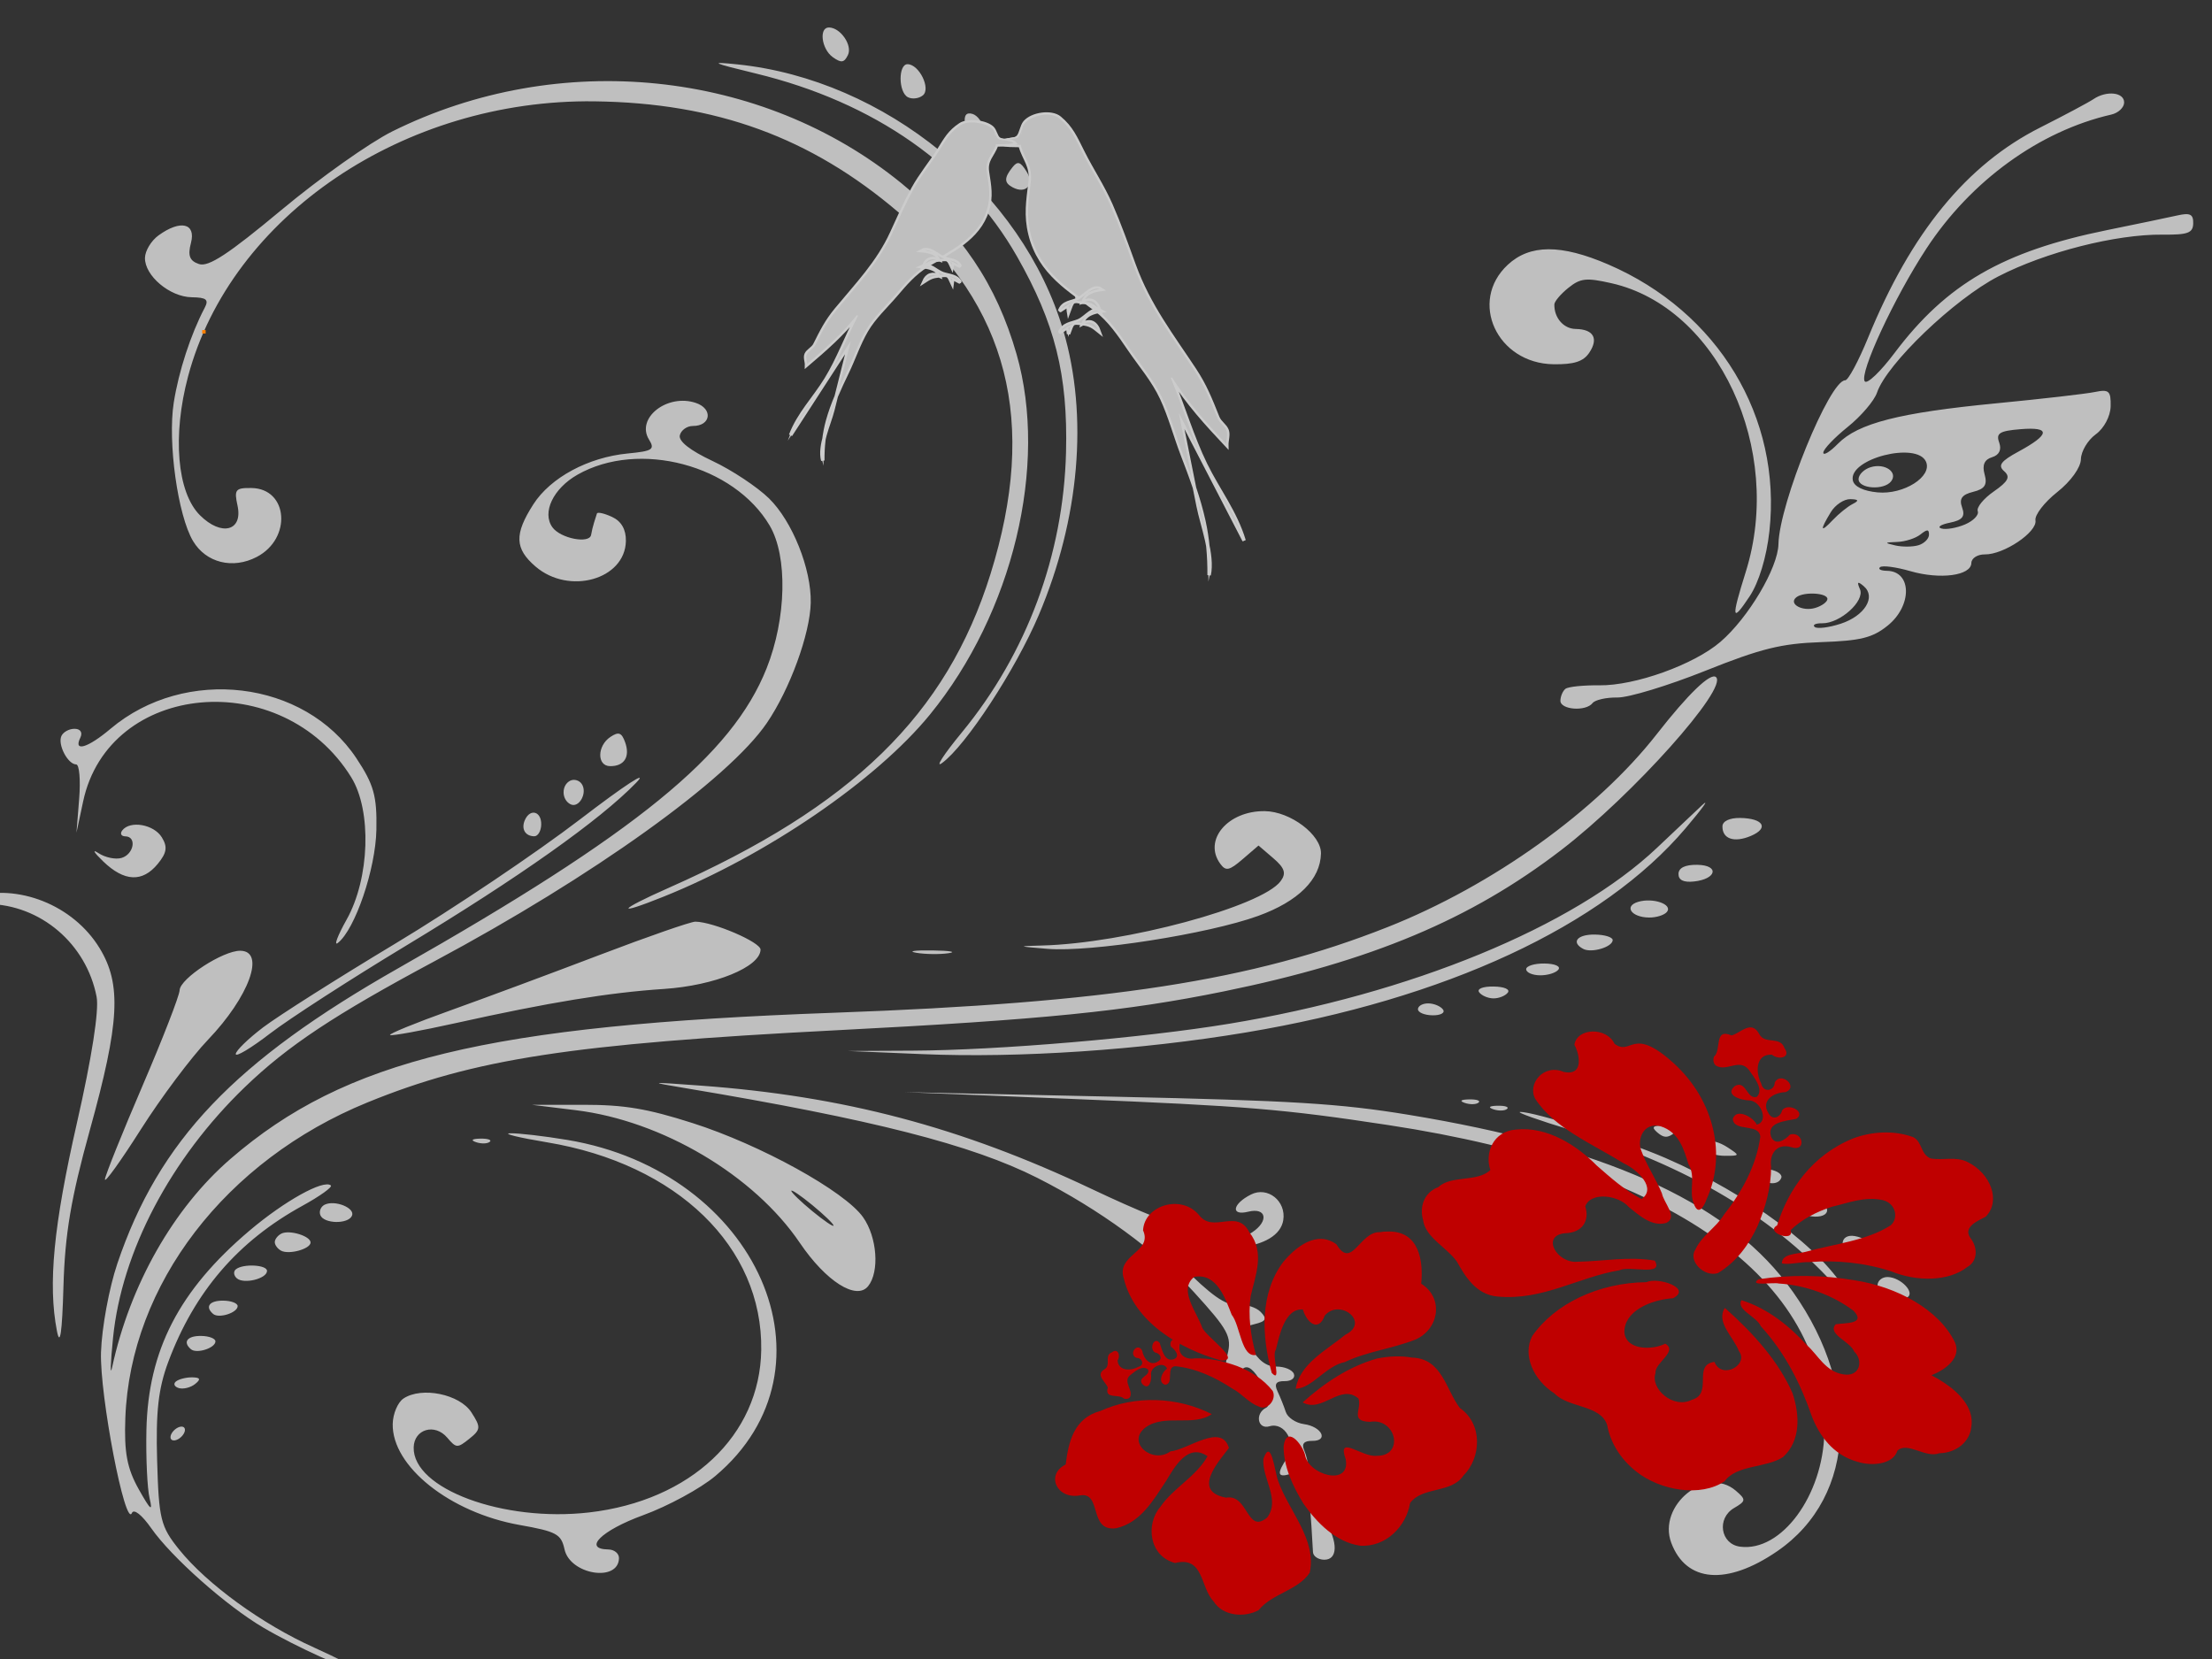
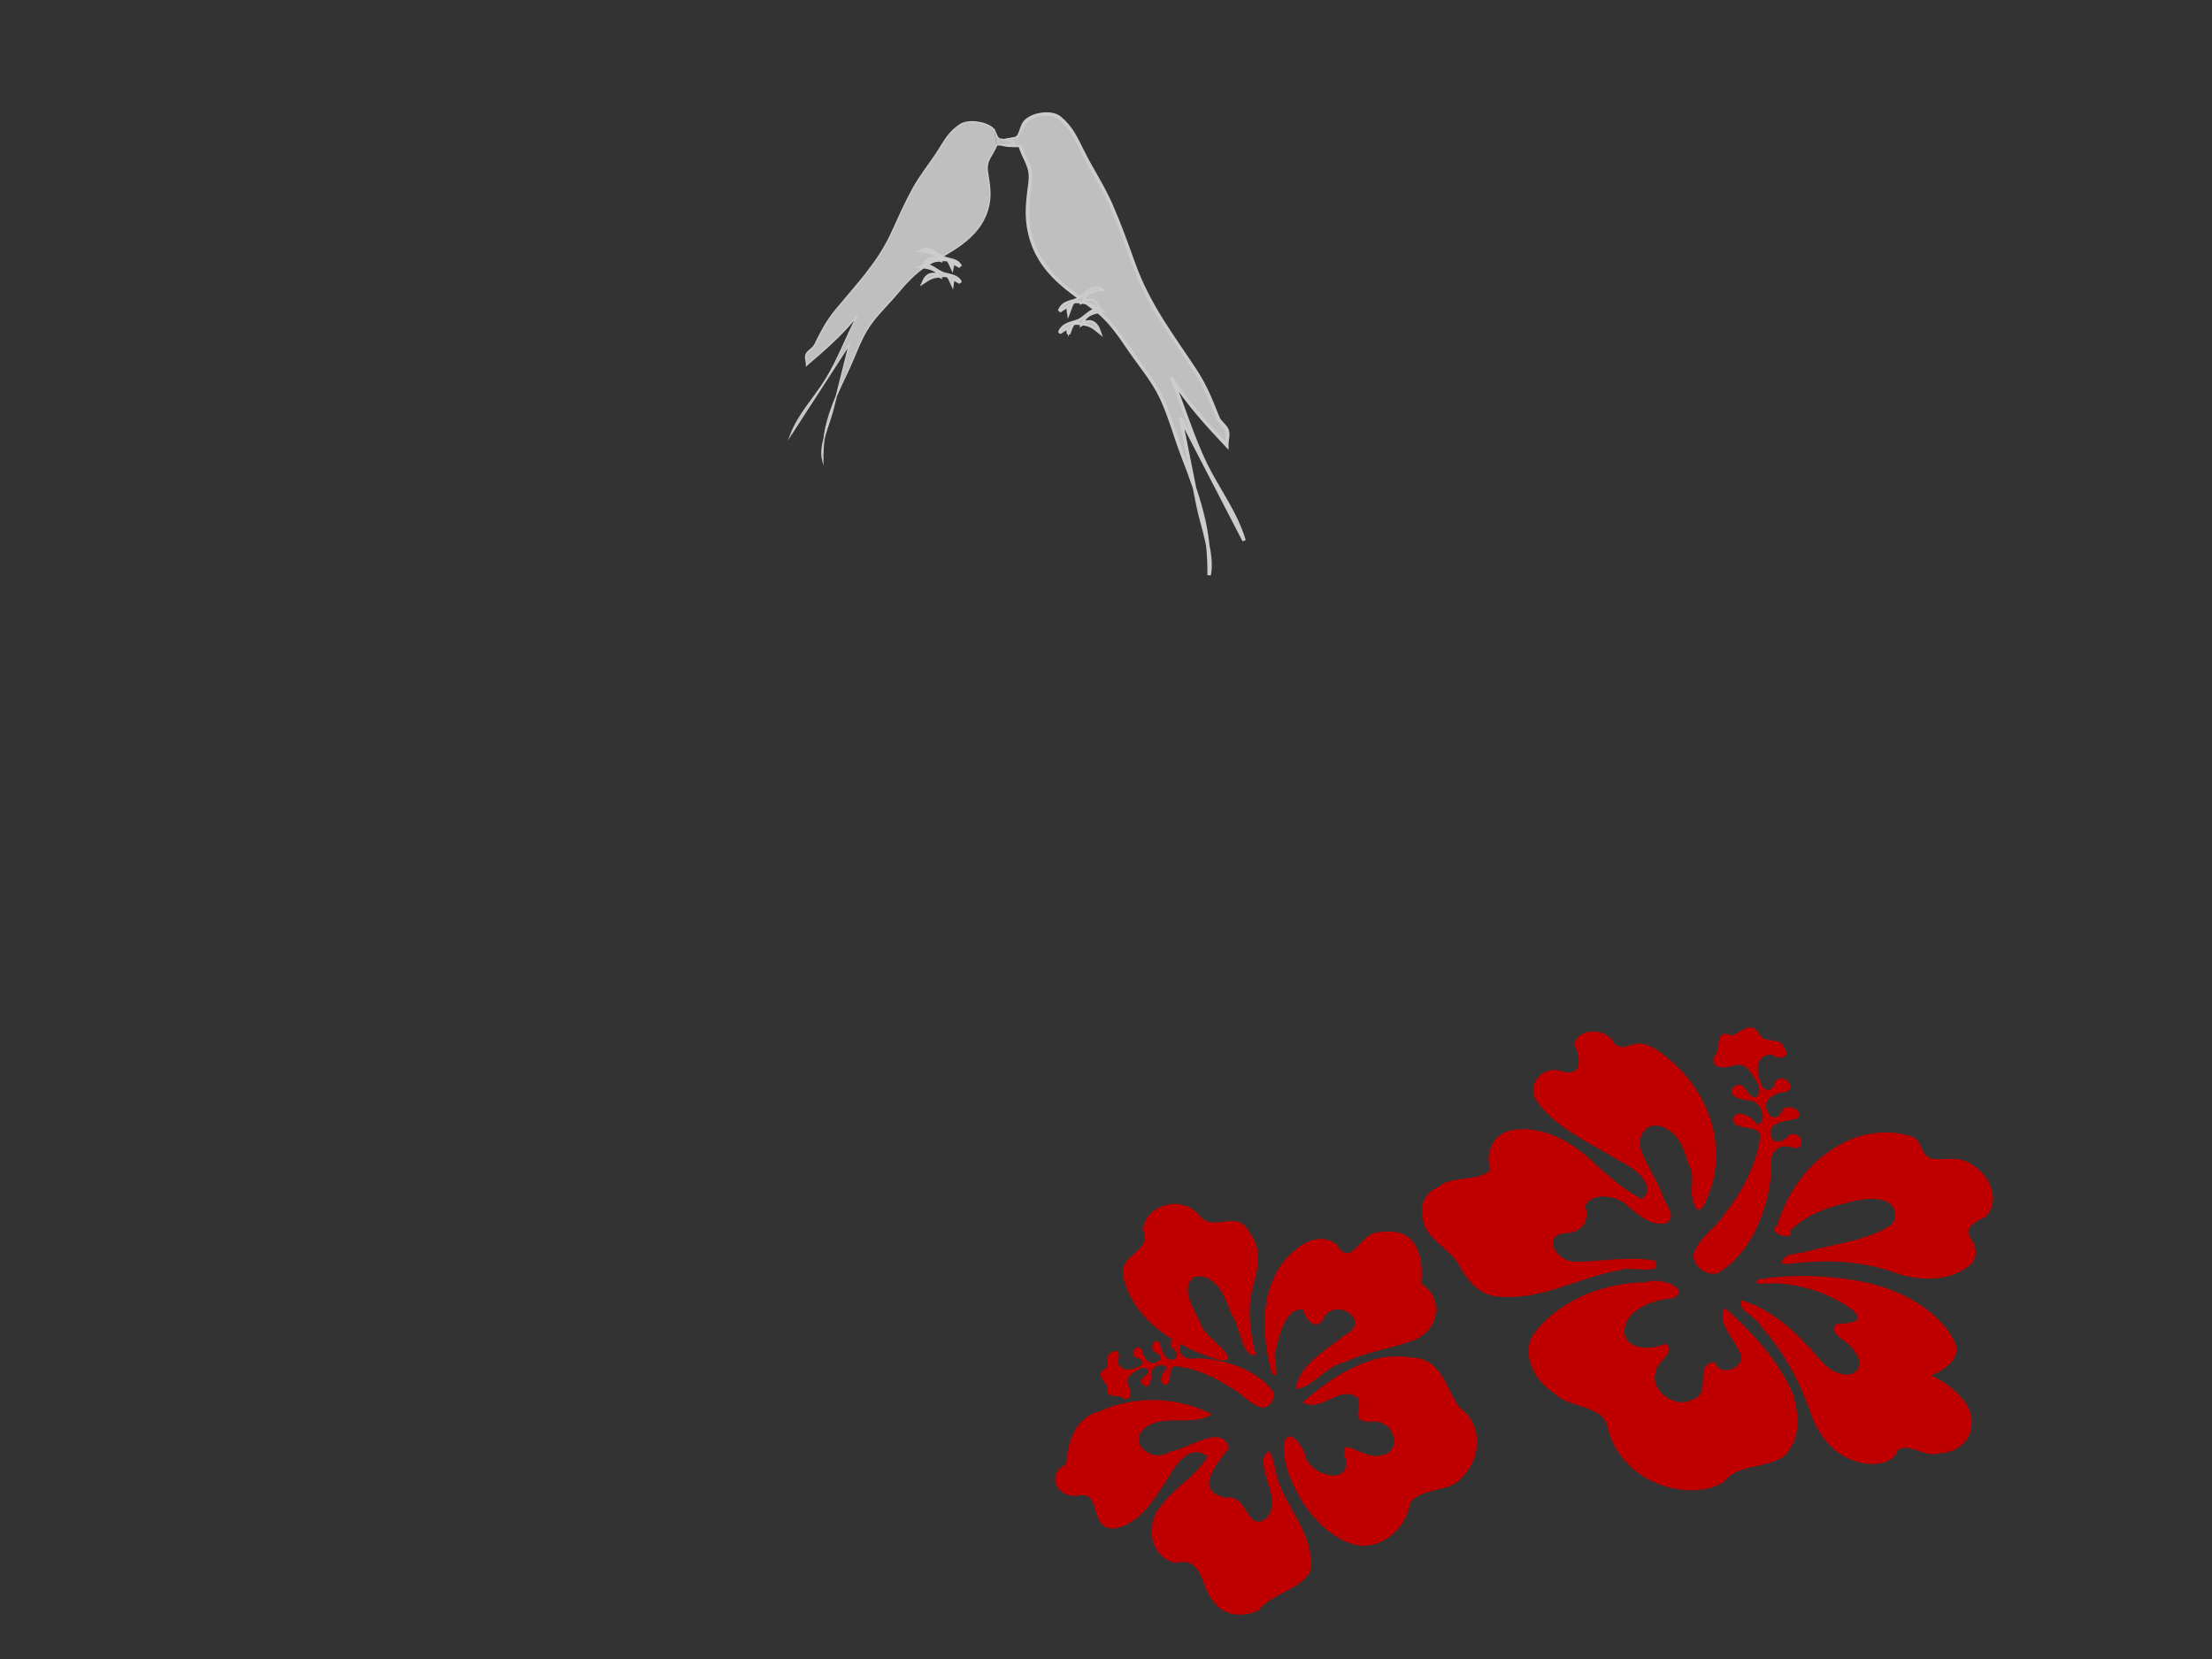
<svg xmlns="http://www.w3.org/2000/svg" width="640" height="480">
  <rect width="100%" height="100%" fill="#333333" stroke="none" />
  <title>butterfly scroll</title>
  <g>
    <title>Layer 1</title>
-     <path fill="#bfbfbf" id="path3466" d="m-8.349,259.554c13.519,-4.079 29.557,2.3 37.171,14.784c6.391,10.479 5.798,21.514 -2.825,52.622c-5.462,19.706 -7.203,30.02 -7.638,45.259c-0.384,13.439 -0.988,17.54 -1.892,12.851c-2.61,-13.535 -0.983,-30.42 5.799,-60.207c4.296,-18.868 6.434,-32.573 5.685,-36.452c-2.962,-15.36 -16.202,-26.647 -31.516,-26.866c-8.877,-0.127 -9.754,-0.492 -4.784,-1.992zm26.111,-46.599c0.535,-1.173 2.264,-2.114 3.842,-2.091c1.699,0.024 2.361,1.083 1.623,2.599c-2.05,4.209 2.155,2.957 8.757,-2.608c21.593,-18.2 56.112,-14.075 71.108,8.496c5.067,7.626 5.997,10.941 5.81,20.709c-0.218,11.368 -6.148,28.808 -11.136,32.75c-1.241,0.982 -0.109,-2.047 2.516,-6.731c6.694,-11.944 7.331,-31.518 1.342,-41.19c-19.978,-32.262 -70.146,-27.755 -77.565,6.969l-1.936,9.063l0.785,-9.863c0.432,-5.423 0.042,-9.872 -0.866,-9.885c-2.431,-0.035 -5.407,-5.748 -4.28,-8.217l-0,0zm10.725,33.879c1.952,1.286 4.969,1.91 6.703,1.386c3.563,-1.075 4.44,-6.192 1.07,-6.24c-1.206,-0.018 -1.601,-0.796 -0.877,-1.73c2.273,-2.934 9.113,-1.739 11.425,1.996c1.724,2.785 1.464,4.498 -1.171,7.71c-4.423,5.39 -9.682,5.15 -15.777,-0.719c-2.708,-2.607 -3.325,-3.688 -1.373,-2.403zm12.738,67.334c5.846,-13.61 10.681,-26.058 10.745,-27.661c0.135,-3.407 12.582,-11.497 17.578,-11.425c7.342,0.104 2.544,13.303 -9.358,25.74c-4.842,5.06 -13.588,16.734 -19.436,25.943c-5.847,9.209 -10.525,15.71 -10.394,14.445c0.13,-1.264 5.02,-13.433 10.866,-27.042zm-7.28,51.442c12.051,-35.634 33.854,-58.537 81.456,-85.569c68.846,-39.096 96.403,-61.542 106.399,-86.665c5.747,-14.444 6.138,-32.409 0.9,-41.296c-10.35,-17.561 -37.843,-24.849 -55.609,-14.741c-7.047,4.01 -10.355,10.969 -7.244,15.246c2.344,3.226 10.746,4.848 11.182,2.161c0.163,-1.008 0.546,-2.602 0.85,-3.542c0.305,-0.94 0.678,-2.121 0.832,-2.625c0.152,-0.503 2.124,-0.061 4.381,0.983c2.686,1.242 4.066,3.653 3.997,6.986c-0.232,11.122 -16.442,15.692 -26.14,7.369c-6.042,-5.185 -6.187,-9.354 -0.63,-18.012c4.96,-7.727 15.849,-13.591 27.289,-14.697c7.221,-0.698 7.941,-1.169 6.166,-4.034c-3.846,-6.213 5.281,-13.366 13.534,-10.604c5.047,1.689 4.411,6.698 -0.849,6.679c-1.69,-0.006 -3.382,1.197 -3.761,2.675c-0.442,1.725 2.943,4.392 9.456,7.453c5.58,2.621 12.93,7.491 16.337,10.821c6.758,6.607 12.285,20.413 12.081,30.176c-0.188,9.02 -6.034,25.04 -12.704,34.815c-11.141,16.328 -50.242,44.359 -96.136,68.919c-28.961,15.499 -42.503,24.487 -54.896,36.437c-21.503,20.733 -35.616,47.564 -38.125,72.483c-0.759,7.539 -0.88,11.397 -0.269,8.573c5.166,-23.878 17.743,-46.025 34.238,-60.291c33.19,-28.705 74.419,-38.685 174.739,-42.296c79.388,-2.859 120.848,-9.274 160.013,-24.759c30.384,-12.013 60.604,-33.674 77.935,-55.862c9.085,-11.63 15.533,-17.845 17.111,-16.491c3.653,3.133 -24.038,34.102 -44.681,49.97c-26.237,20.17 -55.104,32.272 -97.726,40.972c-28.194,5.754 -52.299,8.176 -111.813,11.229c-76.857,3.943 -105.021,8.273 -135.961,20.902c-41.013,16.738 -68.595,52.687 -70.033,91.276c-0.373,9.999 0.496,14.609 3.892,20.66c3.398,6.054 4.096,6.638 3.134,2.62c-0.681,-2.843 -1.098,-11.735 -0.927,-19.759c0.492,-23.098 9.452,-40.445 29.798,-57.689c10.142,-8.596 21.467,-14.891 23.56,-13.096c0.534,0.458 -3.157,3.101 -8.201,5.874c-18.71,10.279 -31.252,24.876 -38.841,45.197c-2.869,7.684 -3.625,14.389 -3.217,28.538c0.489,16.956 1.018,19.096 6.362,25.726c8.099,10.057 24.05,21.637 39.089,28.382c6.984,3.136 12.375,5.955 11.979,6.273c-1.045,0.839 -17.233,-6.477 -26.771,-12.094c-10.652,-6.273 -26.493,-20.333 -32.37,-28.73c-2.697,-3.853 -5.031,-5.693 -5.581,-4.401c-1.924,4.523 -9.339,-34.003 -8.948,-46.489c0.222,-7.08 2.348,-18.624 4.725,-25.653l0,0zm11.922,-297.505c6.35,-4.602 10.887,-3.539 9.379,2.196c-0.966,3.672 -0.387,5.187 2.331,6.096c2.748,0.919 8.469,-2.834 23.829,-15.632c11.116,-9.263 25.555,-19.496 32.084,-22.74c48.186,-23.94 106.895,-17.955 147.351,15.023c17.344,14.137 27.493,29.212 33.287,49.442c9.205,32.139 -1.066,74.843 -25.076,104.267c-15.505,19.002 -47.24,40.69 -77.08,52.682c-14.239,5.722 -13.224,3.961 1.465,-2.543c53.148,-23.532 80.437,-50.132 93.135,-90.784c13.759,-44.046 5.231,-77.545 -26.66,-104.726c-25.398,-21.646 -52.69,-31.607 -87.862,-32.067c-55.122,-0.721 -105.257,33.184 -117.624,79.546c-4.59,17.206 -3.195,33.604 3.419,40.206c6.218,6.206 12.496,4.585 10.872,-2.806c-1.012,-4.609 -0.593,-5.134 4.04,-5.067c10.633,0.152 11.751,14.598 1.542,19.936c-6.946,3.631 -14.68,1.708 -18.442,-4.585c-4.415,-7.387 -7.38,-28.665 -5.583,-40.062c1.433,-9.091 4.91,-19.748 8.947,-27.424c1.256,-2.388 0.508,-2.997 -3.749,-3.058c-6.346,-0.091 -13.636,-6.241 -13.528,-11.412c0.042,-2.037 1.808,-4.956 3.923,-6.488l0,0zm5.048,331.589c0.845,-0.676 2.965,-1.209 4.711,-1.184c2.331,0.032 2.552,0.544 0.832,1.921c-1.289,1.033 -3.409,1.565 -4.711,1.185c-1.302,-0.381 -1.677,-1.246 -0.832,-1.923l-0,0zm0.541,13.351c1.151,-0.567 2.077,-0.259 2.057,0.686c-0.02,0.944 -0.978,2.18 -2.129,2.747c-1.151,0.567 -2.077,0.258 -2.057,-0.686c0.02,-0.944 0.978,-2.181 2.129,-2.747zm6.767,-26.518c2.278,0.033 4.127,0.75 4.11,1.592c-0.04,1.93 -5.464,3.652 -7.094,2.253c-2.45,-2.102 -1.051,-3.903 2.985,-3.845zm6.427,-10.21c2.278,0.032 4.127,0.749 4.11,1.592c-0.04,1.93 -5.464,3.652 -7.094,2.253c-2.45,-2.102 -1.052,-3.904 2.985,-3.845zm11.488,-79.073c4.341,-3.294 21.571,-14.214 38.289,-24.267c16.717,-10.055 40.789,-26.244 53.492,-35.979c12.859,-9.853 20.014,-14.519 16.145,-10.526c-10.515,10.845 -33.903,27.404 -66.522,47.101c-16.154,9.753 -33.869,21.196 -39.37,25.428c-5.499,4.233 -9.983,6.917 -9.963,5.963c0.02,-0.953 3.588,-4.428 7.929,-7.72zm-7.881,69.995c2.101,-1.682 9.038,-1.306 9,0.489c-0.046,2.243 -6.691,3.88 -8.711,2.147c-0.951,-0.816 -1.081,-2.002 -0.289,-2.636l0,0zm13.181,-10.332c2.333,-1.15 8.457,0.742 8.419,2.601c-0.039,1.858 -6.238,3.573 -8.522,2.358c-1.025,-0.546 -1.849,-1.673 -1.832,-2.505c0.018,-0.834 0.889,-1.937 1.935,-2.453zm12.493,-8.35c2.943,-1.45 8.869,0.93 7.913,3.178c-1.075,2.527 -8.196,2.382 -9.169,-0.185c-0.417,-1.1 0.148,-2.446 1.256,-2.993zm36.322,-56.194c9.956,-3.568 29.461,-10.816 43.346,-16.109c13.884,-5.292 26.306,-9.606 27.603,-9.589c5.229,0.075 18.893,5.944 18.847,8.096c-0.104,5.027 -13.293,10.401 -27.897,11.367c-15.993,1.059 -33.25,3.886 -60.214,9.868c-10.1,2.241 -18.683,3.799 -19.075,3.463c-0.391,-0.336 7.434,-3.529 17.39,-7.097zm-13.51,112.267c5.273,-3.502 16.235,-1.266 19.646,4.007c2.779,4.297 2.726,4.983 -0.592,7.64c-3.457,2.768 -3.79,2.752 -6.406,-0.326c-3.592,-4.223 -9.59,-2.465 -9.701,2.845c-0.25,11.965 25.919,21.662 50.74,18.802c29.417,-3.391 49.446,-22.284 49.818,-46.991c0.448,-29.827 -24.305,-53.831 -61.974,-60.099c-8.218,-1.367 -13.015,-2.541 -10.66,-2.61c2.356,-0.068 9.795,0.794 16.531,1.916c55.103,9.183 80.08,65.968 42.785,97.27c-4.292,3.602 -13.673,8.69 -20.848,11.308c-12.099,4.415 -17.566,9.811 -10.046,9.917c1.709,0.028 3.083,1.163 3.055,2.523c-0.147,7.048 -14.148,4.778 -15.758,-2.558c-0.975,-4.437 -2.285,-5.147 -13.025,-7.058c-20.142,-3.586 -36.922,-16.95 -36.683,-29.216c0.057,-2.952 1.46,-6.268 3.117,-7.369zm22.245,-75.188c2.185,-0.044 3.399,0.38 2.698,0.939c-0.7,0.561 -2.487,0.596 -3.972,0.08c-1.641,-0.572 -1.141,-0.972 1.273,-1.019zm12.905,-92.242c1.536,-3.366 4.776,-2.432 4.698,1.355c-0.039,1.888 -0.949,3.42 -2.02,3.405c-2.651,-0.038 -3.855,-2.18 -2.678,-4.76zm16.929,82.45c11.836,-0.003 18.417,1.099 31.527,5.28c19.686,6.277 44.037,19.719 49.362,27.246c4.075,5.762 4.812,15.775 1.47,19.947c-3.382,4.22 -12.215,-1.375 -19.76,-12.516c-13.259,-19.579 -39.85,-35.332 -64.805,-38.391l-12.752,-1.563l14.958,-0.002zm66.22,30.779c3.36,2.762 6.118,4.636 6.128,4.165c0.01,-0.472 -2.732,-3.119 -6.092,-5.881c-3.36,-2.764 -6.117,-4.638 -6.127,-4.165c-0.01,0.471 2.731,3.119 6.091,5.881zm-70.044,-124.558c1.072,-0.528 2.544,-0.129 3.272,0.886c1.841,2.568 -0.739,7.256 -3.257,5.917c-2.591,-1.379 -2.6,-5.529 -0.016,-6.803zm11.626,-12.665c2.374,-1.577 3.23,-1.264 4.244,1.553c1.51,4.193 -0.245,6.97 -4.368,6.911c-3.838,-0.055 -3.752,-5.89 0.124,-8.464zm26.033,100.894c41.396,3.015 75.345,11.984 113.184,29.901c27.194,12.876 40.533,16.483 46.443,12.557c4.917,-3.265 4.152,-7.283 -1.137,-5.975c-5.173,1.28 -4.594,-2.26 0.817,-4.982c4.807,-2.418 10.222,1.911 9.321,7.452c-1.418,8.718 -19.741,10.748 -35.092,3.886c-5.536,-2.475 -4.877,-1.384 5.479,9.064c8.661,8.737 12.95,11.773 16.224,11.484c2.448,-0.216 5.536,0.728 6.861,2.1c1.937,2.004 1.587,2.698 -1.776,3.53c-3.974,0.983 -4.028,1.324 -1.08,6.686c2.071,3.765 4.524,5.631 7.355,5.592c2.336,-0.031 4.632,0.914 5.102,2.101c0.47,1.188 -0.72,2.137 -2.646,2.109c-2.521,-0.037 -3.1,0.796 -2.07,2.975c0.786,1.664 1.857,4.34 2.379,5.947c0.523,1.607 2.875,3.186 5.227,3.509c5.212,0.716 7.285,4.923 2.39,4.852c-2.342,-0.034 -3.103,0.855 -2.301,2.683c0.661,1.503 1.178,3.829 1.15,5.167c-0.028,1.339 0.649,2.353 1.507,2.254c3.807,-0.443 6.723,0.436 6.69,2.016c-0.02,0.944 -1.434,1.696 -3.143,1.673c-3.93,-0.056 -3.988,2.89 -0.179,9.208c3.831,6.355 3.719,11.45 -0.251,11.387c-1.708,-0.021 -3.16,-1.008 -3.225,-2.192c-1.278,-22.852 -1.648,-24.104 -6.682,-22.585c-3.611,1.09 -3.826,-0.175 -0.798,-4.676c2.838,-4.219 -0.652,-10.495 -5.092,-9.156c-3.457,1.043 -4.31,-3.728 -0.963,-5.377c1.218,-0.6 0.708,-3.383 -1.283,-7.004c-2.224,-4.046 -3.999,-5.453 -5.432,-4.306c-4.084,3.271 -5.891,1.606 -4.472,-4.117c1.274,-5.137 0.211,-7.107 -9.704,-17.994c-10.845,-11.909 -27.531,-24.084 -45.33,-33.077c-18.97,-9.584 -47.662,-16.904 -101.633,-25.926c-11.117,-1.859 -11.03,-1.875 4.158,-0.768zm10.722,-295.469c42.72,4.429 82.44,36.873 94.267,76.998c7.28,24.704 4.717,54.455 -7.093,82.317c-6.662,15.719 -21.135,37.855 -28.002,42.83c-2.112,1.529 0.489,-2.479 5.777,-8.909c18.754,-22.801 29.352,-51.325 30.107,-81.027c0.566,-22.317 -3.204,-37.374 -14.182,-56.636c-14.902,-26.148 -41.269,-44.622 -75.552,-52.934c-12.868,-3.12 -13.638,-3.502 -5.323,-2.639zm26.48,-10.683c3.329,0.048 6.841,5.168 5.473,7.976c-1.094,2.246 -1.926,2.362 -4.387,0.608c-3.273,-2.333 -4.07,-8.627 -1.086,-8.584zm24.128,296.039c24.915,-0.127 66.648,-3.669 91.577,-7.773c52.561,-8.655 99.711,-28.048 123.909,-50.966c4.619,-4.376 10.42,-9.858 12.887,-12.184c2.469,-2.326 0.379,0.621 -4.643,6.547c-24.039,28.364 -69.469,49.463 -127.313,59.126c-30.35,5.07 -65.552,7.431 -93.342,6.26l-21.73,-0.916l18.657,-0.095zm-1.384,-285.411c3.354,0.048 6.796,7.109 4.4,9.026c-1.165,0.933 -3.12,1.163 -4.345,0.51c-2.755,-1.466 -2.8,-9.576 -0.054,-9.537zm7.154,256.41c5.125,0.073 7.215,0.438 4.644,0.811c-2.571,0.372 -6.765,0.313 -9.319,-0.133c-2.554,-0.446 -0.45,-0.751 4.675,-0.677zm52.973,42.33c51.111,1.109 64.952,1.963 84.818,5.228c56.025,9.211 91.074,24.81 109.292,48.643c21.828,28.555 20.686,61.655 -2.679,77.659c-14.533,9.959 -26.306,9.014 -30.606,-2.446c-4.072,-10.853 10.164,-22.393 18.644,-15.116c3.039,2.608 3.001,3.002 -0.477,5.034c-5.099,2.979 -3.945,10.427 1.732,11.181c11.937,1.593 24.008,-14.768 24.389,-33.053c0.928,-44.49 -44.452,-76.492 -126.083,-88.916c-30.52,-4.645 -41.167,-5.526 -91.471,-7.568l-48.637,-1.974l61.078,1.326zm-41.368,-284.362c1.511,0.437 3.022,2.562 3.358,4.723c0.415,2.67 -0.271,3.675 -2.137,3.134c-1.512,-0.436 -3.022,-2.562 -3.357,-4.723c-0.415,-2.669 0.27,-3.674 2.137,-3.134zm11.571,15.444c1.497,-1.886 2.308,-1.639 4.091,1.242c2.344,3.788 -0.155,6.629 -4.02,4.571c-2.498,-1.329 -2.514,-2.734 -0.071,-5.813zm8.53,225.167c23.997,-0.601 63.607,-11.277 69.057,-18.613c1.688,-2.272 1.205,-3.797 -2.1,-6.632l-4.291,-3.682l-4.582,3.937c-3.878,3.334 -4.872,3.542 -6.474,1.358c-5.038,-6.864 2.186,-15.399 12.901,-15.245c7.396,0.106 16.334,6.86 16.222,12.258c-0.157,7.49 -6.555,13.846 -18.184,18.058c-14.398,5.218 -48.385,10.536 -60.875,9.527c-8.814,-0.712 -8.94,-0.784 -1.674,-0.966zm3.053,-208.601c2.671,-2.138 4.856,-1.061 4.784,2.358c-0.039,1.908 -1.451,3.413 -3.177,3.389c-3.153,-0.045 -4.172,-3.692 -1.607,-5.747zm8.477,17.08c1.072,-0.529 2.517,-0.167 3.212,0.803c1.485,2.071 -0.519,5.172 -3.315,5.132c-2.52,-0.036 -2.439,-4.683 0.103,-5.934zm100.282,208.267c1.641,0.024 3.544,0.823 4.229,1.778c0.684,0.954 -0.675,1.707 -3.02,1.673c-2.344,-0.033 -4.247,-0.833 -4.228,-1.777c0.02,-0.944 1.379,-1.697 3.019,-1.674zm11.799,27.777c2.185,-0.043 3.399,0.38 2.699,0.941c-0.7,0.561 -2.487,0.596 -3.972,0.078c-1.641,-0.572 -1.141,-0.971 1.273,-1.019zm11.154,-241.468c6.408,-5.964 15.421,-5.996 29.089,-0.105c31.821,13.718 50.246,44.228 46.623,77.208c-0.82,7.468 -3.041,14.781 -5.71,18.805c-5.197,7.836 -5.398,6.555 -1.117,-7.104c11.1,-35.416 -8.041,-76.521 -38.875,-83.481c-7.284,-1.644 -8.957,-1.465 -12.448,1.332c-2.22,1.776 -4.05,3.94 -4.067,4.807c-0.081,3.871 2.677,7.047 6.165,7.097c5.172,0.074 6.701,2.76 3.923,6.889c-1.709,2.54 -4.403,3.406 -10.338,3.321c-16.357,-0.234 -24.619,-18.181 -13.243,-28.768zm-4.086,208.81c3.087,0.044 4.854,0.809 4.106,1.775c-0.724,0.935 -2.604,1.68 -4.177,1.658c-1.575,-0.023 -3.422,-0.821 -4.107,-1.775c-0.708,-0.988 1.09,-1.701 4.178,-1.658zm1.179,34.494c2.185,-0.044 3.4,0.38 2.699,0.94c-0.699,0.561 -2.487,0.596 -3.971,0.078c-1.641,-0.572 -1.142,-0.971 1.272,-1.018zm6.505,1.804c3.856,-0.168 30.255,8.191 42.031,13.308c24.225,10.53 45.787,26.642 52.77,39.432c1.961,3.593 1.589,3.442 -2.195,-0.89c-18.309,-20.959 -44.059,-36.359 -78.008,-46.652c-9.255,-2.805 -15.823,-5.145 -14.598,-5.198zm7.078,-42.954c3.005,0.044 4.729,0.811 3.983,1.775c-0.724,0.933 -3.124,1.672 -5.336,1.64c-2.21,-0.031 -4.003,-0.83 -3.983,-1.774c0.02,-0.944 2.421,-1.682 5.335,-1.641zm6.023,-79.47c0.772,-0.619 5.209,-1.078 9.86,-1.02c10.306,0.127 27.329,-5.991 34.981,-12.572c8.086,-6.953 16.647,-21.375 16.792,-28.283c0.245,-11.753 14.801,-47.461 19.32,-47.396c0.861,0.012 3.844,-5.547 6.628,-12.354c12.432,-30.393 28.524,-50.048 49.752,-60.766c7.101,-3.585 14.053,-7.291 15.448,-8.234c3.796,-2.567 8.931,-1.985 8.87,1.004c-0.031,1.446 -1.694,3.004 -3.698,3.462c-20.784,4.755 -40.662,19.163 -53.525,38.798c-9.311,14.213 -19.474,36.097 -17.829,38.391c0.66,0.92 4.529,-2.759 8.6,-8.174c15.035,-20.004 31.387,-29.461 61.54,-35.591c8.581,-1.744 17.709,-3.648 20.284,-4.229c3.721,-0.841 4.669,-0.371 4.613,2.29c-0.059,2.787 -1.542,3.332 -8.872,3.258c-13.505,-0.137 -33.851,5.036 -47.512,12.081c-12.735,6.567 -32.29,25.302 -35.103,33.631c-0.794,2.349 -4.606,6.815 -8.471,9.923c-3.865,3.108 -7.045,6.451 -7.066,7.428c-0.02,0.977 1.877,-0.171 4.218,-2.552c5.85,-5.951 17.765,-8.995 45.793,-11.704c13.128,-1.269 25.975,-2.742 28.55,-3.274c4.082,-0.844 4.667,-0.319 4.575,4.116c-0.06,2.903 -1.91,6.39 -4.313,8.131c-2.313,1.676 -4.245,4.918 -4.293,7.204c-0.05,2.406 -2.937,6.412 -6.852,9.509c-3.722,2.943 -6.554,6.624 -6.293,8.178c0.566,3.372 -9.174,9.926 -14.636,9.848c-2.124,-0.031 -3.886,1.088 -3.915,2.487c-0.076,3.666 -9.028,4.853 -17.685,2.347c-4.099,-1.187 -8.023,-1.703 -8.717,-1.147c-0.694,0.556 0.19,1.032 1.967,1.058c7.262,0.104 7.378,10.129 0.184,15.889c-4.387,3.513 -7.761,4.345 -19.26,4.75c-11.531,0.406 -17.316,1.84 -33.474,8.297c-10.744,4.294 -22.18,7.768 -25.413,7.722c-3.234,-0.047 -6.471,0.679 -7.195,1.613c-1.947,2.513 -9.363,1.951 -9.306,-0.705c0.026,-1.259 0.679,-2.795 1.452,-3.413zm72.295,-23.416c1.911,-0.577 3.489,-1.739 3.507,-2.582c0.037,-1.795 -6.899,-2.172 -9.001,-0.489c-2.37,1.897 1.75,4.2 5.493,3.071zm7.365,4.572c6.931,-2.264 10.3,-7.756 6.659,-10.855c-1.781,-1.517 -2.051,-1.301 -1.1,0.882c1.48,3.399 -5.769,9.923 -10.945,9.849c-1.898,-0.028 -2.87,0.448 -2.159,1.058c0.71,0.61 4.105,0.189 7.545,-0.935zm-2.279,-30.026c1.71,-1.808 4.287,-3.885 5.726,-4.613c1.922,-0.975 1.739,-1.345 -0.69,-1.4c-1.819,-0.04 -4.355,1.65 -5.634,3.757c-3.248,5.344 -3.046,6.109 0.598,2.256zm12.941,-7.97c7.541,0.716 15.893,-4.578 14.004,-8.876c-2.605,-5.933 -22.468,-0.865 -21.173,5.402c0.371,1.793 3.028,3.081 7.169,3.475zm-1.985,-7.3c4.091,-1.234 7.948,1.448 5.894,4.1c-2.074,2.676 -9.478,2.157 -9.419,-0.66c0.027,-1.315 1.614,-2.863 3.525,-3.44zm13.802,22.591c1.653,-0.499 3.025,-1.858 3.049,-3.02c0.035,-1.645 -0.517,-1.664 -2.483,-0.09c-1.391,1.114 -4.441,2.087 -6.777,2.162c-3.666,0.12 -3.738,0.257 -0.521,0.997c2.051,0.471 5.081,0.45 6.732,-0.049zm13.48,-6.021c2.433,-1.034 4.088,-2.764 3.679,-3.843c-0.408,-1.079 1.685,-3.647 4.654,-5.707c4.188,-2.905 4.855,-4.218 2.976,-5.857c-1.879,-1.639 -0.963,-2.9 4.101,-5.64c9.234,-4.998 9.461,-7.236 0.66,-6.512c-6.113,0.503 -7.164,1.16 -6.187,3.871c0.751,2.085 0,3.62 -2.08,4.247c-2.201,0.665 -2.896,2.267 -2.142,4.95c0.849,3.025 0.061,4.228 -3.315,5.062c-3.267,0.808 -4.104,1.996 -3.191,4.53c0.941,2.615 0.088,3.666 -3.576,4.404c-2.648,0.534 -3.731,1.287 -2.408,1.674c1.323,0.386 4.397,-0.143 6.829,-1.178zm-107.09,118.663c2.847,0.041 5.162,0.765 5.145,1.608c-0.042,2.002 -6.13,3.816 -8.526,2.541c-3.611,-1.921 -1.737,-4.221 3.38,-4.148zm12.495,-9.46c4.279,-1.291 10.056,0.697 8.365,2.879c-0.729,0.941 -3.079,1.686 -5.222,1.655c-5.102,-0.073 -7.321,-3.273 -3.144,-4.534zm8.102,64.702c3.866,0.055 4.408,0.521 2.443,2.095c-1.967,1.574 -3.071,1.559 -4.97,-0.072c-1.9,-1.629 -1.338,-2.079 2.528,-2.023zm8.995,-75.421c6.487,0.092 5.693,4.114 -0.953,4.827c-2.994,0.321 -4.489,-0.421 -4.452,-2.21c0.037,-1.752 1.926,-2.667 5.406,-2.617zm2.997,80.059c1,-0.493 3.563,0.239 5.697,1.626c3.75,2.438 3.728,2.52 -0.661,2.51c-4.844,-0.011 -8.055,-2.648 -5.036,-4.136zm9.419,-93.617c6.745,0.097 8.455,2.927 3.137,5.189c-4.841,2.059 -8.319,0.882 -8.243,-2.787c0.031,-1.478 2.086,-2.444 5.106,-2.401zm8.638,101.718c2.117,0.369 3.601,1.43 3.296,2.357c-0.815,2.484 -5.245,1.985 -6.265,-0.707c-0.573,-1.512 0.462,-2.088 2.969,-1.651zm12.312,8.776c5.178,0.91 5.808,4.931 0.761,4.859c-2.543,-0.037 -4.291,-1.171 -4.258,-2.763c0.033,-1.598 1.46,-2.454 3.497,-2.096zm12.21,10.477c5.178,0.909 5.808,4.931 0.761,4.859c-2.543,-0.037 -4.291,-1.17 -4.258,-2.763c0.033,-1.598 1.46,-2.454 3.497,-2.096zm9.511,11.852c3.846,0.055 8.187,4.666 5.595,5.943c-3.006,1.481 -8.555,-0.865 -8.498,-3.592c0.026,-1.315 1.333,-2.372 2.903,-2.35z" />
    <path transform="rotate(4.971, 344.042, 401.051) matrix(1.432, 0.021, 0.021, 1.674, -320.939, -134.981)" d="m446.81,317.722c-1.039,-0.768 -3.985,0.527 -3.404,-1.625c-0.597,-0.984 -2.75,-1.969 -0.95,-3.071c1.349,-0.807 -0.365,-2.381 1.263,-3.057c1.116,-0.907 1.84,0.457 1.239,1.312c0.363,1.884 2.968,1.527 4.271,0.739c1.314,-0.394 0.683,-1.631 -0.479,-1.506c-1.789,-0.468 -0.1,-2.805 1.016,-1.371c0.408,1.385 1.893,2.641 3.374,1.592c1.033,-0.627 0.16,-1.447 -0.748,-1.489c-1.324,-0.531 -0.421,-2.806 0.796,-1.71c0.599,1.188 1.283,3.285 3.158,2.519c1.277,-0.649 -0.08,-1.713 -0.816,-2.071c-0.9,-1.425 2,-2.178 1.711,-0.382c-0.211,1.823 1.707,2.364 3.281,1.964c2.878,-0.326 5.809,-0.021 8.624,0.583c2.762,0.657 5.504,1.783 7.545,3.665c0.987,1.469 -0.887,3.586 -2.637,2.899c-2.069,-0.46 -3.61,-1.961 -5.59,-2.624c-3.67,-1.658 -7.682,-2.842 -11.798,-2.83c-1.927,0.324 0.101,3.033 -1.734,3.366c-1.715,-0.236 -0.721,-2.353 0.131,-2.774c-0.662,-1.285 -3.291,-0.188 -3.158,1.144c0.246,1.031 -0.048,2.996 -1.59,1.919c-1.194,-1.168 1.653,-1.555 0.884,-2.639c-1.239,-0.679 -2.64,0.66 -3.545,1.376c-1.324,1.246 1.006,2.451 0.341,3.751c-0.282,0.33 -0.762,0.397 -1.185,0.321z" id="svg_18" fill="#bf0000" />
    <path transform="rotate(7.422, 367.898, 409.687) matrix(1.914, 0.037, 0.042, 1.947, -507.991, -247.52)" id="svg_17" d="m444.71,357.528c-2.249,-1.727 -2.184,-6.493 -6.415,-4.794c-4.085,-0.431 -5.062,-5.136 -3.133,-7.927c1.65,-3.095 4.9,-5.24 6.267,-8.487c-3.217,-1.607 -4.846,2.481 -5.837,4.574c-1.564,3.016 -3.115,6.671 -6.725,8.026c-4.17,1.193 -2.658,-5.16 -6.034,-4.009c-3.405,1.087 -5.477,-2.342 -2.599,-4.246c0.06,-3.399 0.474,-7.023 4.383,-8.657c4.829,-3.016 11.26,-3.806 16.764,-1.973c-2.587,2.31 -7.114,0.947 -9.752,3.428c-2.706,2.617 1.68,5.284 4.134,2.966c2.631,-0.633 7.229,-5.383 8.749,-1.791c-1.321,2.24 -4.904,7.16 0.367,7.367c3.33,-1.085 3.699,4.984 6.515,2.019c1.744,-2.924 -1.394,-5.578 -1.523,-8.529c0.83,-3.485 1.913,1.675 2.586,2.904c2.104,4.215 6.786,7.752 6.241,12.796c-1.493,2.885 -5.323,3.878 -7.081,6.638c-1.961,1.414 -5.267,1.694 -6.906,-0.305l0,0zm-2.846,-35.591c-6.511,-0.803 -13.655,-3.809 -15.916,-9.891c-1.587,-3.377 3.948,-4.507 2.106,-7.524c-0.213,-3.763 5.248,-6.204 8.198,-3.447c2.465,2.371 5.584,-1.9 7.805,1.377c2.734,2.628 1.619,6.23 1.253,9.391c-0.098,2.912 0.634,5.8 1.753,8.511c-2.154,0.77 -2.853,-4.024 -4.303,-5.372c-1.2,-2.184 -2.875,-5.849 -6.239,-4.749c-2.261,2.227 0.977,5.145 2.031,7.323c0.865,1.316 6.662,4.056 3.311,4.382l0,0l-0,0zm23.484,-3.731c-4.185,1.83 -7.604,4.832 -10.491,8.103c3.137,1.189 5.353,-3.706 8.344,-1.797c0.69,1.552 -0.986,3.507 2.07,3.174c3.912,-1.256 5.811,4.291 1.588,4.841c-2.205,0.582 -6.385,-2.363 -4.592,1.208c1.181,3.971 -5.44,3.113 -6.216,0.183c-0.702,-1.63 -3.282,-3.872 -3.343,-0.738c0.312,2.941 2.033,5.693 3.951,8.028c2.294,2.474 5.462,4.917 9.182,4.901c3.983,-0.342 6.621,-3.935 6.815,-7.376c1.576,-2.736 6.047,-2.277 7.582,-5.224c2.348,-2.955 2.141,-7.97 -1.652,-9.854c-2.395,-2.379 -3.481,-6.888 -7.991,-6.348c-1.795,-0.054 -3.576,0.322 -5.247,0.899l-0,0zm-1.678,-18.628c-3.018,0.337 -3.566,6.181 -6.302,2.74c-3.269,-1.726 -6.205,1.452 -7.722,3.774c-3.029,5.111 -2.05,11.344 0.084,16.561c1.735,1.396 -0.363,-2.633 0.239,-3.493c0.296,-2.116 0.655,-6.319 3.411,-6.524c0.737,1.759 2.685,3.132 3.394,0.413c1.945,-2.908 7.011,-0.033 3.387,2.381c-2.554,2.649 -6.385,5.273 -6.57,9.018c2.428,-0.385 4.168,-4.036 6.949,-5.002c3.153,-2.041 6.939,-3.021 10.204,-4.84c3.426,-2.015 3.714,-6.753 0.008,-8.366c-0.027,-3.252 -1.083,-7.76 -5.843,-6.94l-0.63,0.109l-0.609,0.171l0,0l-0,0z" fill="#bf0000" />
    <path id="svg_16" d="m247.112,626.087c-2.723,-2.169 -2.645,-8.159 -7.77,-6.024c-4.948,-0.541 -6.131,-6.454 -3.795,-9.961c1.998,-3.889 5.934,-6.584 7.59,-10.664c-3.896,-2.019 -5.869,3.118 -7.07,5.747c-1.894,3.789 -3.773,8.383 -8.145,10.085c-5.05,1.499 -3.219,-6.484 -7.308,-5.037c-4.124,1.366 -6.634,-2.942 -3.148,-5.336c0.072,-4.271 0.574,-8.824 5.308,-10.877c5.848,-3.79 13.638,-4.782 20.304,-2.479c-3.133,2.902 -8.616,1.19 -11.811,4.308c-3.277,3.289 2.034,6.64 5.007,3.727c3.186,-0.795 8.755,-6.763 10.596,-2.251c-1.6,2.815 -5.939,8.997 0.445,9.256c4.033,-1.364 4.48,6.263 7.891,2.538c2.112,-3.674 -1.689,-7.009 -1.844,-10.716c1.006,-4.379 2.317,2.104 3.132,3.649c2.548,5.296 8.219,9.741 7.559,16.078c-1.808,3.625 -6.447,4.873 -8.576,8.341c-2.375,1.776 -6.379,2.129 -8.364,-0.384l0,0zm-3.447,-44.721c-7.885,-1.01 -16.538,-4.786 -19.276,-12.428c-1.922,-4.243 4.782,-5.663 2.551,-9.454c-0.258,-4.728 6.355,-7.796 9.928,-4.331c2.985,2.979 6.763,-2.387 9.453,1.73c3.311,3.302 1.961,7.828 1.518,11.8c-0.118,3.659 0.768,7.287 2.123,10.694c-2.609,0.967 -3.455,-5.056 -5.211,-6.75c-1.453,-2.744 -3.482,-7.35 -7.556,-5.967c-2.738,2.798 1.184,6.465 2.46,9.201c1.048,1.654 8.068,5.097 4.01,5.506l0,0l-0,0zm28.442,-4.688c-5.068,2.3 -9.209,6.072 -12.706,10.181c3.799,1.494 6.483,-4.657 10.106,-2.258c0.835,1.95 -1.195,4.406 2.507,3.989c4.738,-1.578 7.038,5.391 1.924,6.083c-2.671,0.731 -7.733,-2.969 -5.561,1.518c1.43,4.99 -6.589,3.911 -7.528,0.229c-0.851,-2.048 -3.975,-4.865 -4.049,-0.928c0.378,3.695 2.463,7.153 4.785,10.087c2.779,3.108 6.615,6.179 11.12,6.158c4.824,-0.43 8.018,-4.944 8.254,-9.268c1.909,-3.438 7.323,-2.861 9.182,-6.564c2.844,-3.713 2.593,-10.015 -2.001,-12.382c-2.901,-2.989 -4.216,-8.655 -9.678,-7.976c-2.174,-0.068 -4.33,0.405 -6.354,1.13l-0,0zm-2.032,-23.406c-3.656,0.423 -4.319,7.767 -7.633,3.443c-3.959,-2.169 -7.515,1.824 -9.353,4.742c-3.668,6.422 -2.483,14.254 0.102,20.809c2.101,1.754 -0.439,-3.309 0.289,-4.389c0.359,-2.659 0.793,-7.94 4.132,-8.197c0.892,2.21 3.251,3.935 4.111,0.518c2.356,-3.653 8.492,-0.042 4.102,2.992c-3.094,3.329 -7.733,6.625 -7.957,11.331c2.941,-0.484 5.048,-5.071 8.416,-6.285c3.819,-2.565 8.404,-3.796 12.358,-6.082c4.149,-2.532 4.498,-8.485 0.01,-10.512c-0.033,-4.086 -1.311,-9.751 -7.076,-8.72l-0.763,0.137l-0.738,0.214l0,0l0,0z" fill="#ff7f00" transform="rotate(175.601, 331.244, 944.024) matrix(1.432, -0.019, -0.019, 1.675, -21.256, -39.913)" />
    <path id="svg_15" d="m243.792,626.212c-0.978,1.029 -3.75,-0.706 -3.203,2.179c-0.562,1.319 -2.588,2.64 -0.894,4.117c1.27,1.082 -0.343,3.193 1.189,4.098c1.05,1.216 1.731,-0.613 1.166,-1.759c0.341,-2.526 2.793,-2.048 4.019,-0.991c1.237,0.528 0.642,2.186 -0.451,2.019c-1.684,0.628 -0.094,3.761 0.956,1.838c0.384,-1.857 1.781,-3.541 3.175,-2.134c0.972,0.84 0.15,1.939 -0.704,1.997c-1.246,0.712 -0.396,3.761 0.749,2.293c0.564,-1.593 1.207,-4.404 2.971,-3.377c1.201,0.87 -0.075,2.296 -0.768,2.777c-0.847,1.91 1.882,2.92 1.61,0.512c-0.199,-2.444 1.606,-3.17 3.087,-2.633c2.708,0.437 5.467,0.028 8.115,-0.782c2.599,-0.881 5.18,-2.391 7.1,-4.914c0.929,-1.97 -0.834,-4.808 -2.482,-3.887c-1.947,0.616 -3.397,2.629 -5.26,3.518c-3.453,2.223 -7.229,3.81 -11.102,3.794c-1.813,-0.434 0.095,-4.067 -1.631,-4.513c-1.614,0.316 -0.679,3.155 0.123,3.719c-0.623,1.723 -3.097,0.252 -2.971,-1.533c0.231,-1.382 -0.045,-4.017 -1.496,-2.573c-1.124,1.566 1.555,2.084 0.832,3.538c-1.166,0.91 -2.484,-0.885 -3.336,-1.845c-1.245,-1.67 0.946,-3.287 0.321,-5.029c-0.265,-0.442 -0.717,-0.532 -1.115,-0.43z" fill="#ffff00" transform="rotate(-167.005, 359.418, 951.803) matrix(1.443, 0.054, 0.054, 1.664, -43.519, -116.285)" />
    <path transform="rotate(9.77, 505.791, 342.265) matrix(2.023, 0.051, 0.058, 2.067, -632.225, -346.904)" id="svg_14" d="m545.967,303.316c0.973,-1.032 -0.667,-3.955 2.059,-3.378c1.246,-0.592 2.495,-2.73 3.89,-0.943c1.022,1.339 3.017,-0.362 3.872,1.254c1.149,1.108 -0.579,1.826 -1.662,1.23c-2.387,0.36 -1.935,2.946 -0.936,4.24c0.499,1.305 2.066,0.678 1.908,-0.476c0.593,-1.776 3.553,-0.099 1.737,1.008c-1.755,0.405 -3.346,1.879 -2.016,3.349c0.794,1.026 1.832,0.159 1.887,-0.743c0.673,-1.314 3.554,-0.417 2.167,0.79c-1.505,0.595 -4.161,1.273 -3.191,3.134c0.823,1.267 2.17,-0.079 2.624,-0.81c1.805,-0.893 2.759,1.985 0.484,1.698c-2.309,-0.21 -2.995,1.694 -2.488,3.257c0.413,2.856 0.027,5.767 -0.739,8.56c-0.832,2.742 -2.259,5.464 -4.643,7.489c-1.861,0.98 -4.543,-0.88 -3.672,-2.618c0.583,-2.053 2.484,-3.583 3.324,-5.548c2.1,-3.643 3.6,-7.625 3.585,-11.711c-0.41,-1.913 -3.843,0.1 -4.264,-1.721c0.299,-1.703 2.981,-0.716 3.514,0.13c1.628,-0.657 0.238,-3.267 -1.449,-3.134c-1.306,0.244 -3.796,-0.047 -2.431,-1.578c1.48,-1.185 1.969,1.64 3.343,0.878c0.86,-1.23 -0.836,-2.62 -1.744,-3.519c-1.578,-1.314 -3.105,0.998 -4.751,0.339c-0.418,-0.28 -0.503,-0.757 -0.407,-1.176z" fill="#bf0000" stroke-width="2" />
    <g id="svg_41">
      <g id="svg_33">
        <path stroke="#cccccc" d="m295.133,42.104c1.241,4.222 3.48,5.838 2.905,10.63c-0.65,5.418 -1.364,9.572 -0.004,15.085c2.809,11.389 11.697,16.225 19.04,21.806c3.898,2.963 6.796,7.202 9.72,11.504c3.142,4.622 6.861,8.863 9.316,14.132c2.414,5.181 3.953,11.033 6.032,16.434c2.393,6.216 4.677,12.328 6.161,18.998c1.141,5.129 1.582,10.403 1.533,15.715c1.251,-5.831 -2.046,-14.341 -3.159,-19.899c-1.719,-8.582 -3.438,-17.163 -5.157,-25.745c6.145,11.88 12.29,23.76 18.435,35.64c-2.507,-8.281 -7.479,-14.579 -11.121,-22.009c-3.885,-7.925 -6.464,-16.895 -9.919,-25.136c4.709,7.443 10.284,13.52 16.03,19.633c-0.036,-1.504 0.587,-3.044 0.1,-4.377c-0.521,-1.426 -2.083,-2.201 -2.705,-3.752c-2.099,-5.237 -3.619,-9.138 -6.694,-13.799c-6.502,-9.852 -13.215,-18.486 -17.5,-30.252c-2.125,-5.837 -4.197,-11.703 -6.663,-17.327c-2.432,-5.547 -5.464,-10.01 -8.116,-15.279c-2.176,-4.324 -3.343,-7.158 -6.763,-10.004c-2.391,-1.99 -8.008,-1.158 -10.069,1.251c-0.95,1.11 -1.127,3.354 -2.004,4.252c-1.269,1.301 -3.888,0.27 -5.109,1.875c1.778,0.761 3.85,0.533 5.711,0.625" id="svg_40" clip-rule="evenodd" fill-rule="evenodd" fill="#bfbfbf" />
-         <path d="m295.133,42.104c1.241,4.222 3.48,5.838 2.905,10.63c-0.65,5.418 -1.364,9.572 -0.004,15.085c2.809,11.389 11.697,16.225 19.04,21.806c3.898,2.963 6.796,7.202 9.72,11.504c3.142,4.622 6.861,8.863 9.316,14.132c2.414,5.181 3.953,11.033 6.032,16.434c2.393,6.216 4.677,12.328 6.161,18.998c1.141,5.129 1.582,10.403 1.533,15.715c1.251,-5.831 -2.046,-14.341 -3.159,-19.899c-1.719,-8.582 -3.438,-17.163 -5.157,-25.745c6.145,11.88 12.29,23.76 18.435,35.64c-2.507,-8.281 -7.479,-14.579 -11.121,-22.009c-3.885,-7.925 -6.464,-16.895 -9.919,-25.136c4.709,7.443 10.284,13.52 16.03,19.633c-0.036,-1.504 0.587,-3.044 0.1,-4.377c-0.521,-1.426 -2.083,-2.201 -2.705,-3.752c-2.099,-5.237 -3.619,-9.138 -6.694,-13.799c-6.502,-9.852 -13.215,-18.486 -17.5,-30.252c-2.125,-5.837 -4.197,-11.703 -6.663,-17.327c-2.432,-5.547 -5.464,-10.01 -8.116,-15.279c-2.176,-4.324 -3.343,-7.158 -6.763,-10.004c-2.485,-2.068 -7.891,-1.047 -10.069,1.251c-0.208,0.22 -0.42,0.495 -0.601,0.75" id="svg_39" stroke-miterlimit="10" stroke-linecap="square" stroke-width="0.381" stroke="#cccccc" fill="#bfbfbf" />
        <path d="m295.935,36.101c-0.481,1.002 -0.935,3.525 -1.867,3.691c-1.5,0.268 -3.647,0.373 -4.646,1.686c1.778,0.761 3.849,0.533 5.711,0.625" id="svg_38" stroke-miterlimit="10" stroke-linecap="square" stroke-width="0.381" stroke="#cccccc" fill="#bfbfbf" />
        <path stroke="#cccccc" d="m306.554,96.252c1.144,-0.773 2.286,-1.561 3.507,-2.126c-0.356,0.117 -1.046,0.634 -1.303,0.75c-0.104,-0.05 0.202,-0.258 0.1,-0.25c0.102,0.522 0.227,1.197 0.301,2.001c1.243,-3.361 1.033,-3.36 3.907,-3.001c2.342,0.292 2.997,0.739 5.01,2.376c-1.012,-2.925 -2.787,-3.535 -5.01,-2.251c0.682,-2.811 3.567,-3.504 5.611,-3.751c-2.44,-1.452 -4.496,1.913 -6.662,2.813c-2,0.832 -4.389,0.796 -5.461,3.439" id="svg_37" clip-rule="evenodd" fill-rule="evenodd" fill="#bfbfbf" />
        <path d="m306.554,96.252c1.144,-0.773 2.286,-1.561 3.507,-2.126c-0.356,0.117 -1.046,0.634 -1.303,0.75c-0.104,-0.05 0.202,-0.258 0.1,-0.25c0.102,0.522 0.227,1.197 0.301,2.001c1.243,-3.361 1.033,-3.36 3.907,-3.001c2.342,0.292 2.997,0.739 5.01,2.376c-1.012,-2.925 -2.787,-3.535 -5.01,-2.251c0.682,-2.811 3.567,-3.504 5.611,-3.751c-2.44,-1.452 -4.496,1.913 -6.662,2.813c-2,0.832 -4.389,0.796 -5.461,3.439" id="svg_36" stroke-miterlimit="10" stroke-linecap="square" stroke-width="0.381" stroke="#cccccc" fill="#bfbfbf" />
        <path stroke="#cccccc" d="m306.554,89.999c1.156,-0.782 2.327,-1.527 3.507,-2.251c-0.346,0.107 -0.933,0.669 -1.303,0.875c0.675,0.255 0.135,0.213 0.401,1.75c1.267,-3.424 1.017,-3.363 3.907,-3.001c2.238,0.28 3.106,0.53 5.01,2.251c-1.008,-3.053 -2.84,-3.185 -5.01,-2.251c0.785,-2.754 3.541,-3.376 5.611,-3.627c-2.243,-1.579 -4.688,1.655 -6.662,2.751c-1.897,1.053 -4.491,0.72 -5.46,3.501" id="svg_35" clip-rule="evenodd" fill-rule="evenodd" fill="#bfbfbf" />
        <path d="m306.554,89.999c1.156,-0.782 2.327,-1.527 3.507,-2.251c-0.346,0.107 -0.933,0.669 -1.303,0.875c0.675,0.255 0.135,0.213 0.401,1.75c1.267,-3.424 1.017,-3.363 3.907,-3.001c2.238,0.28 3.106,0.53 5.01,2.251c-1.008,-3.053 -2.84,-3.185 -5.01,-2.251c0.785,-2.754 3.541,-3.376 5.611,-3.627c-2.243,-1.579 -4.688,1.655 -6.662,2.751c-1.897,1.053 -4.491,0.72 -5.46,3.501" id="svg_34" stroke-miterlimit="10" stroke-linecap="square" stroke-width="0.381" stroke="#cccccc" fill="#bfbfbf" />
      </g>
    </g>
    <g id="svg_42">
      <g id="svg_44">
-         <path stroke="#cccccc" d="m288.373,41.934c-1.141,3.101 -3.2,4.288 -2.672,7.808c0.598,3.98 1.254,7.031 0.003,11.08c-2.584,8.366 -10.759,11.917 -17.512,16.017c-3.585,2.176 -6.251,5.29 -8.94,8.45c-2.89,3.395 -6.311,6.51 -8.569,10.38c-2.22,3.806 -3.636,8.104 -5.548,12.071c-2.201,4.566 -4.302,9.055 -5.666,13.955c-1.049,3.767 -1.455,7.641 -1.41,11.543c-1.151,-4.283 1.881,-10.534 2.905,-14.616c1.581,-6.304 3.162,-12.607 4.743,-18.911c-5.652,8.726 -11.304,17.452 -16.956,26.178c2.306,-6.083 6.878,-10.708 10.229,-16.166c3.573,-5.821 5.945,-12.409 9.123,-18.463c-4.331,5.467 -9.459,9.93 -14.744,14.421c0.033,-1.104 -0.54,-2.236 -0.092,-3.215c0.479,-1.047 1.916,-1.617 2.488,-2.756c1.931,-3.847 3.329,-6.712 6.157,-10.135c5.98,-7.236 12.155,-13.578 16.096,-22.221c1.955,-4.287 3.861,-8.596 6.129,-12.727c2.237,-4.075 5.026,-7.353 7.465,-11.223c2.002,-3.176 3.075,-5.257 6.22,-7.348c2.199,-1.462 7.366,-0.851 9.261,0.919c0.874,0.816 1.037,2.463 1.843,3.123c1.168,0.955 3.576,0.198 4.7,1.377c-1.636,0.559 -3.541,0.391 -5.253,0.459" clip-rule="evenodd" fill-rule="evenodd" fill="#bfbfbf" id="svg_45" />
        <path d="m288.373,41.934c-1.141,3.101 -3.2,4.288 -2.672,7.808c0.598,3.98 1.254,7.031 0.003,11.08c-2.584,8.366 -10.759,11.917 -17.512,16.017c-3.585,2.176 -6.251,5.29 -8.94,8.45c-2.89,3.395 -6.311,6.51 -8.569,10.38c-2.22,3.806 -3.636,8.104 -5.548,12.071c-2.201,4.566 -4.302,9.055 -5.666,13.955c-1.049,3.767 -1.455,7.641 -1.41,11.543c-1.151,-4.283 1.881,-10.534 2.905,-14.616c1.581,-6.304 3.162,-12.607 4.743,-18.911c-5.652,8.726 -11.304,17.452 -16.956,26.178c2.306,-6.083 6.878,-10.708 10.229,-16.166c3.573,-5.821 5.945,-12.409 9.123,-18.463c-4.331,5.467 -9.459,9.93 -14.744,14.421c0.033,-1.104 -0.54,-2.236 -0.092,-3.215c0.479,-1.047 1.916,-1.617 2.488,-2.756c1.931,-3.847 3.329,-6.712 6.157,-10.135c5.98,-7.236 12.155,-13.578 16.096,-22.221c1.955,-4.287 3.861,-8.596 6.129,-12.727c2.237,-4.075 5.026,-7.353 7.465,-11.223c2.002,-3.176 3.075,-5.257 6.22,-7.348c2.286,-1.519 7.258,-0.769 9.261,0.919c0.192,0.162 0.386,0.363 0.553,0.551" stroke-miterlimit="10" stroke-linecap="square" stroke-width="0.381" stroke="#cccccc" fill="#bfbfbf" id="svg_46" />
        <path d="m287.636,37.525c0.442,0.736 0.86,2.589 1.717,2.711c1.38,0.197 3.355,0.274 4.273,1.238c-1.635,0.559 -3.54,0.391 -5.253,0.459" stroke-miterlimit="10" stroke-linecap="square" stroke-width="0.381" stroke="#cccccc" fill="#bfbfbf" id="svg_47" />
        <path stroke="#cccccc" d="m277.869,81.706c-1.052,-0.568 -2.103,-1.146 -3.225,-1.561c0.327,0.086 0.962,0.466 1.198,0.551c0.096,-0.037 -0.186,-0.189 -0.092,-0.184c-0.094,0.383 -0.209,0.879 -0.277,1.47c-1.143,-2.469 -0.95,-2.468 -3.594,-2.204c-2.154,0.215 -2.757,0.543 -4.608,1.745c0.931,-2.148 2.563,-2.597 4.608,-1.654c-0.627,-2.065 -3.281,-2.573 -5.16,-2.755c2.244,-1.067 4.135,1.405 6.128,2.067c1.84,0.611 4.037,0.585 5.023,2.526" clip-rule="evenodd" fill-rule="evenodd" fill="#bfbfbf" id="svg_48" />
        <path d="m277.869,81.706c-1.052,-0.568 -2.103,-1.146 -3.225,-1.561c0.327,0.086 0.962,0.466 1.198,0.551c0.096,-0.037 -0.186,-0.189 -0.092,-0.184c-0.094,0.383 -0.209,0.879 -0.277,1.47c-1.143,-2.469 -0.95,-2.468 -3.594,-2.204c-2.154,0.215 -2.757,0.543 -4.608,1.745c0.931,-2.148 2.563,-2.597 4.608,-1.654c-0.627,-2.065 -3.281,-2.573 -5.16,-2.755c2.244,-1.067 4.135,1.405 6.128,2.067c1.84,0.611 4.037,0.585 5.023,2.526" stroke-miterlimit="10" stroke-linecap="square" stroke-width="0.381" stroke="#cccccc" fill="#bfbfbf" id="svg_49" />
        <path stroke="#cccccc" d="m277.869,77.114c-1.063,-0.574 -2.14,-1.122 -3.225,-1.653c0.318,0.078 0.858,0.492 1.198,0.643c-0.621,0.188 -0.124,0.157 -0.369,1.286c-1.165,-2.515 -0.935,-2.47 -3.594,-2.204c-2.058,0.206 -2.856,0.39 -4.608,1.653c0.927,-2.242 2.612,-2.34 4.608,-1.653c-0.722,-2.023 -3.257,-2.48 -5.16,-2.664c2.063,-1.16 4.312,1.216 6.128,2.021c1.745,0.774 4.13,0.529 5.022,2.572" clip-rule="evenodd" fill-rule="evenodd" fill="#bfbfbf" id="svg_50" />
-         <path d="m277.869,77.114c-1.063,-0.574 -2.14,-1.122 -3.225,-1.653c0.318,0.078 0.858,0.492 1.198,0.643c-0.621,0.188 -0.124,0.157 -0.369,1.286c-1.165,-2.515 -0.935,-2.47 -3.594,-2.204c-2.058,0.206 -2.856,0.39 -4.608,1.653c0.927,-2.242 2.612,-2.34 4.608,-1.653c-0.722,-2.023 -3.257,-2.48 -5.16,-2.664c2.063,-1.16 4.312,1.216 6.128,2.021c1.745,0.774 4.13,0.529 5.022,2.572" stroke-miterlimit="10" stroke-linecap="square" stroke-width="0.381" stroke="#cccccc" fill="#bfbfbf" id="svg_51" />
      </g>
    </g>
    <path d="m490.526,340c1.224,-1.826 4.14,-1.443 5.337,-3.296c-0.834,-2.017 -0.218,-4.959 2.221,-5.663c3.309,-1.115 6.744,0.697 9.113,2.794c1.634,1.218 3.271,2.496 5.219,3.247c1.498,-1.682 -0.76,-3.594 -2.408,-4.138c-3.588,-1.767 -7.868,-2.913 -10.274,-6.212c-1.058,-1.685 0.426,-4.671 2.716,-4.008c2.234,0.074 1.438,-2.611 0.77,-3.657c0.052,-2.233 3.212,-2.972 4.278,-1.003c2.004,1.224 1.608,-2.726 6.574,1.16c4.966,3.887 6.848,10.641 5.307,16.449c-0.171,0.964 -0.659,2.401 -1.326,0.832c-0.719,-1.547 -0.08,-3.398 -1.083,-4.865c-0.638,-1.638 -1.383,-3.845 -3.489,-4.165c-1.889,-0.161 -2.346,2.212 -1.718,3.52c0.755,1.716 1.937,3.24 2.76,4.934c0.303,1.147 2.07,2.656 0.847,3.63c-1.474,0.845 -3.02,-0.381 -4.188,-1.17c-1.285,-1.324 -4.3,-1.153 -4.69,0.839c0.631,1.596 0.154,3.377 -1.832,3.846c-2.555,0.831 -0.423,4.024 1.745,3.316c2.727,-0.609 5.373,-1.813 8.23,-1.817c1.22,1.834 -2.65,1.142 -3.65,1.986c-4.342,1.779 -7.787,5.516 -12.701,5.976c-2.335,0.236 -3.751,-1.89 -4.794,-3.522c-1.273,-1.594 -3.705,-2.385 -4.161,-4.514c-0.576,-1.531 -0.288,-3.51 1.198,-4.499l-0,0zm36.735,-2.531c0.706,-4.775 2.819,-9.647 6.991,-12.645c1.828,-1.243 4.198,-1.966 6.442,-1.464c1.055,0.464 0.949,1.976 2.107,2.304c1.349,0.019 2.682,-0.855 4.038,-0.338c2.595,0.945 4.061,4.173 2.62,6.499c-0.832,0.715 -2.3,1.81 -1.382,2.993c0.928,1.036 1.148,2.75 0.065,3.765c-1.826,2.277 -5.237,2.954 -8.06,2.205c-2.966,-0.52 -6.047,-0.255 -8.909,0.615c-0.948,0.151 -2.171,0.822 -2.912,0.757c-0.122,-1.257 1.469,-1.49 2.368,-1.966c2.974,-1.635 6.402,-2.735 8.765,-5.198c0.773,-1.007 0.33,-2.867 -1.127,-3.022c-2.012,-0.127 -3.685,1.113 -5.381,1.936c-1.637,0.997 -3.098,2.287 -4.12,3.859c0.633,1.538 -2.781,0.843 -1.505,-0.303l0,0zm3.851,20.882c-1.887,-3.722 -4.989,-6.76 -8.363,-9.329c-0.805,1.999 1.297,3.479 2.059,5.138c1.301,1.518 -1.449,4.056 -2.471,1.905c-2.345,0.877 0.315,4.044 -1.915,5.278c-1.859,1.608 -4.617,-0.483 -4.239,-2.577c-0.252,-1.28 2.171,-3.234 0.654,-3.929c-1.31,1.127 -4.087,1.691 -4.514,-0.526c-0.324,-2.651 2.312,-4.677 4.761,-5.387c1.949,-1.702 -1.91,-2.38 -3.07,-1.443c-5.121,1.112 -9.532,4.733 -11.507,9.3c-0.793,2.577 0.668,5.487 3.131,6.753c1.702,1.557 5.106,0.41 6.056,2.865c0.566,2.107 1.822,3.948 3.706,5.218c2.825,1.89 7.24,1.883 9.59,-0.704c1.085,-2.367 4.263,-2.544 5.936,-4.325c1.682,-2.451 1.236,-5.65 0.186,-8.238l0,0zm19.226,-1.492c-0.783,-1.887 -2.702,-3.077 -4.614,-3.827c1.463,-1.03 2.991,-2.875 2.087,-4.658c-2.168,-3.866 -6.993,-5.749 -11.475,-5.663c-3.548,-0 -7.107,0.69 -10.377,1.969c-0.979,1.154 1.652,0.012 2.24,0.088c2.897,-0.381 5.941,0.299 8.358,1.822c1.535,1.423 -0.734,1.691 -1.738,2.085c-0.821,1.449 1.788,1.848 2.325,3.04c1.144,0.935 0.948,3.104 -0.829,3.123c-1.968,0.049 -2.958,-1.857 -4.298,-2.891c-2.083,-1.986 -4.604,-3.776 -7.591,-4.262c-0.495,1.313 1.879,1.76 2.402,2.863c3.005,2.892 5.056,6.514 6.625,10.247c1.003,2.194 2.753,4.456 5.46,4.773c1.695,0.292 3.893,-0.483 4.152,-2.263c0.943,-1.417 3.111,0.373 4.518,-0.593c1.907,-0.44 3.105,-2.197 3.08,-3.989c0.024,-0.634 -0.078,-1.274 -0.325,-1.865l0,0z" fill="#bf0000" transform="rotate(8.709, 492.622, 367.803) matrix(2.688, 0.05, 0.069, 2.259, -928.641, -437.257)" id="svg_52" />
    <rect id="svg_1" height="1" width="0" y="103.5" x="58.5" fill="#ff7f00" />
-     <rect id="svg_2" height="1" width="1" y="95.5" x="58.5" fill="#ff7f00" />
  </g>
</svg>